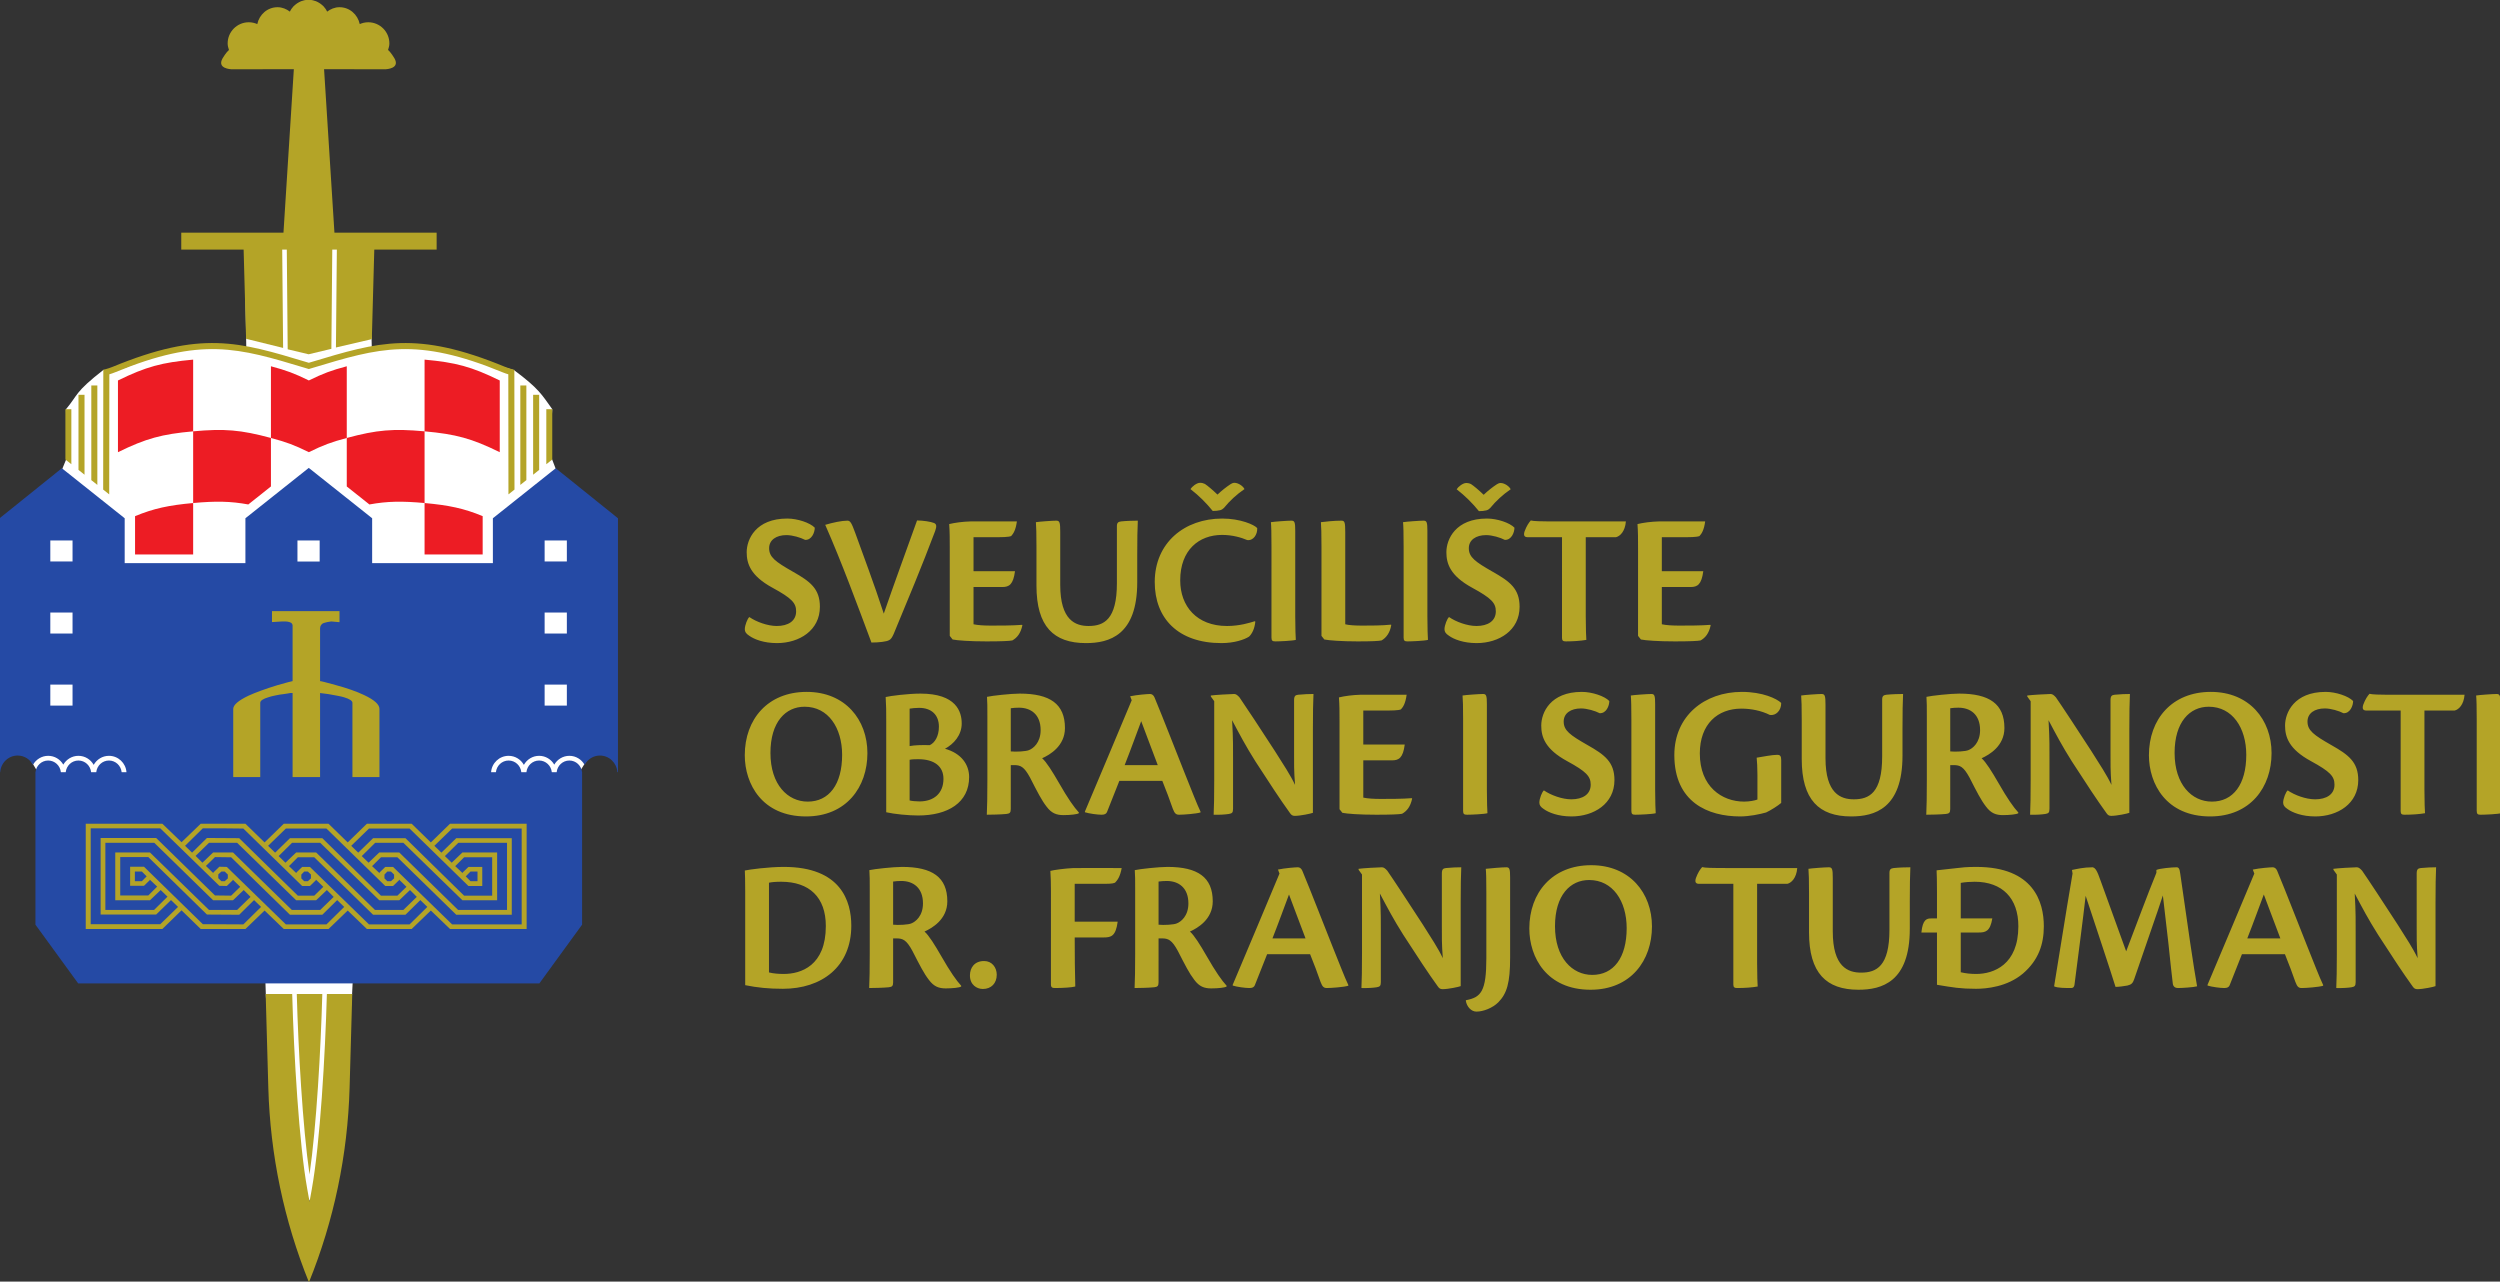
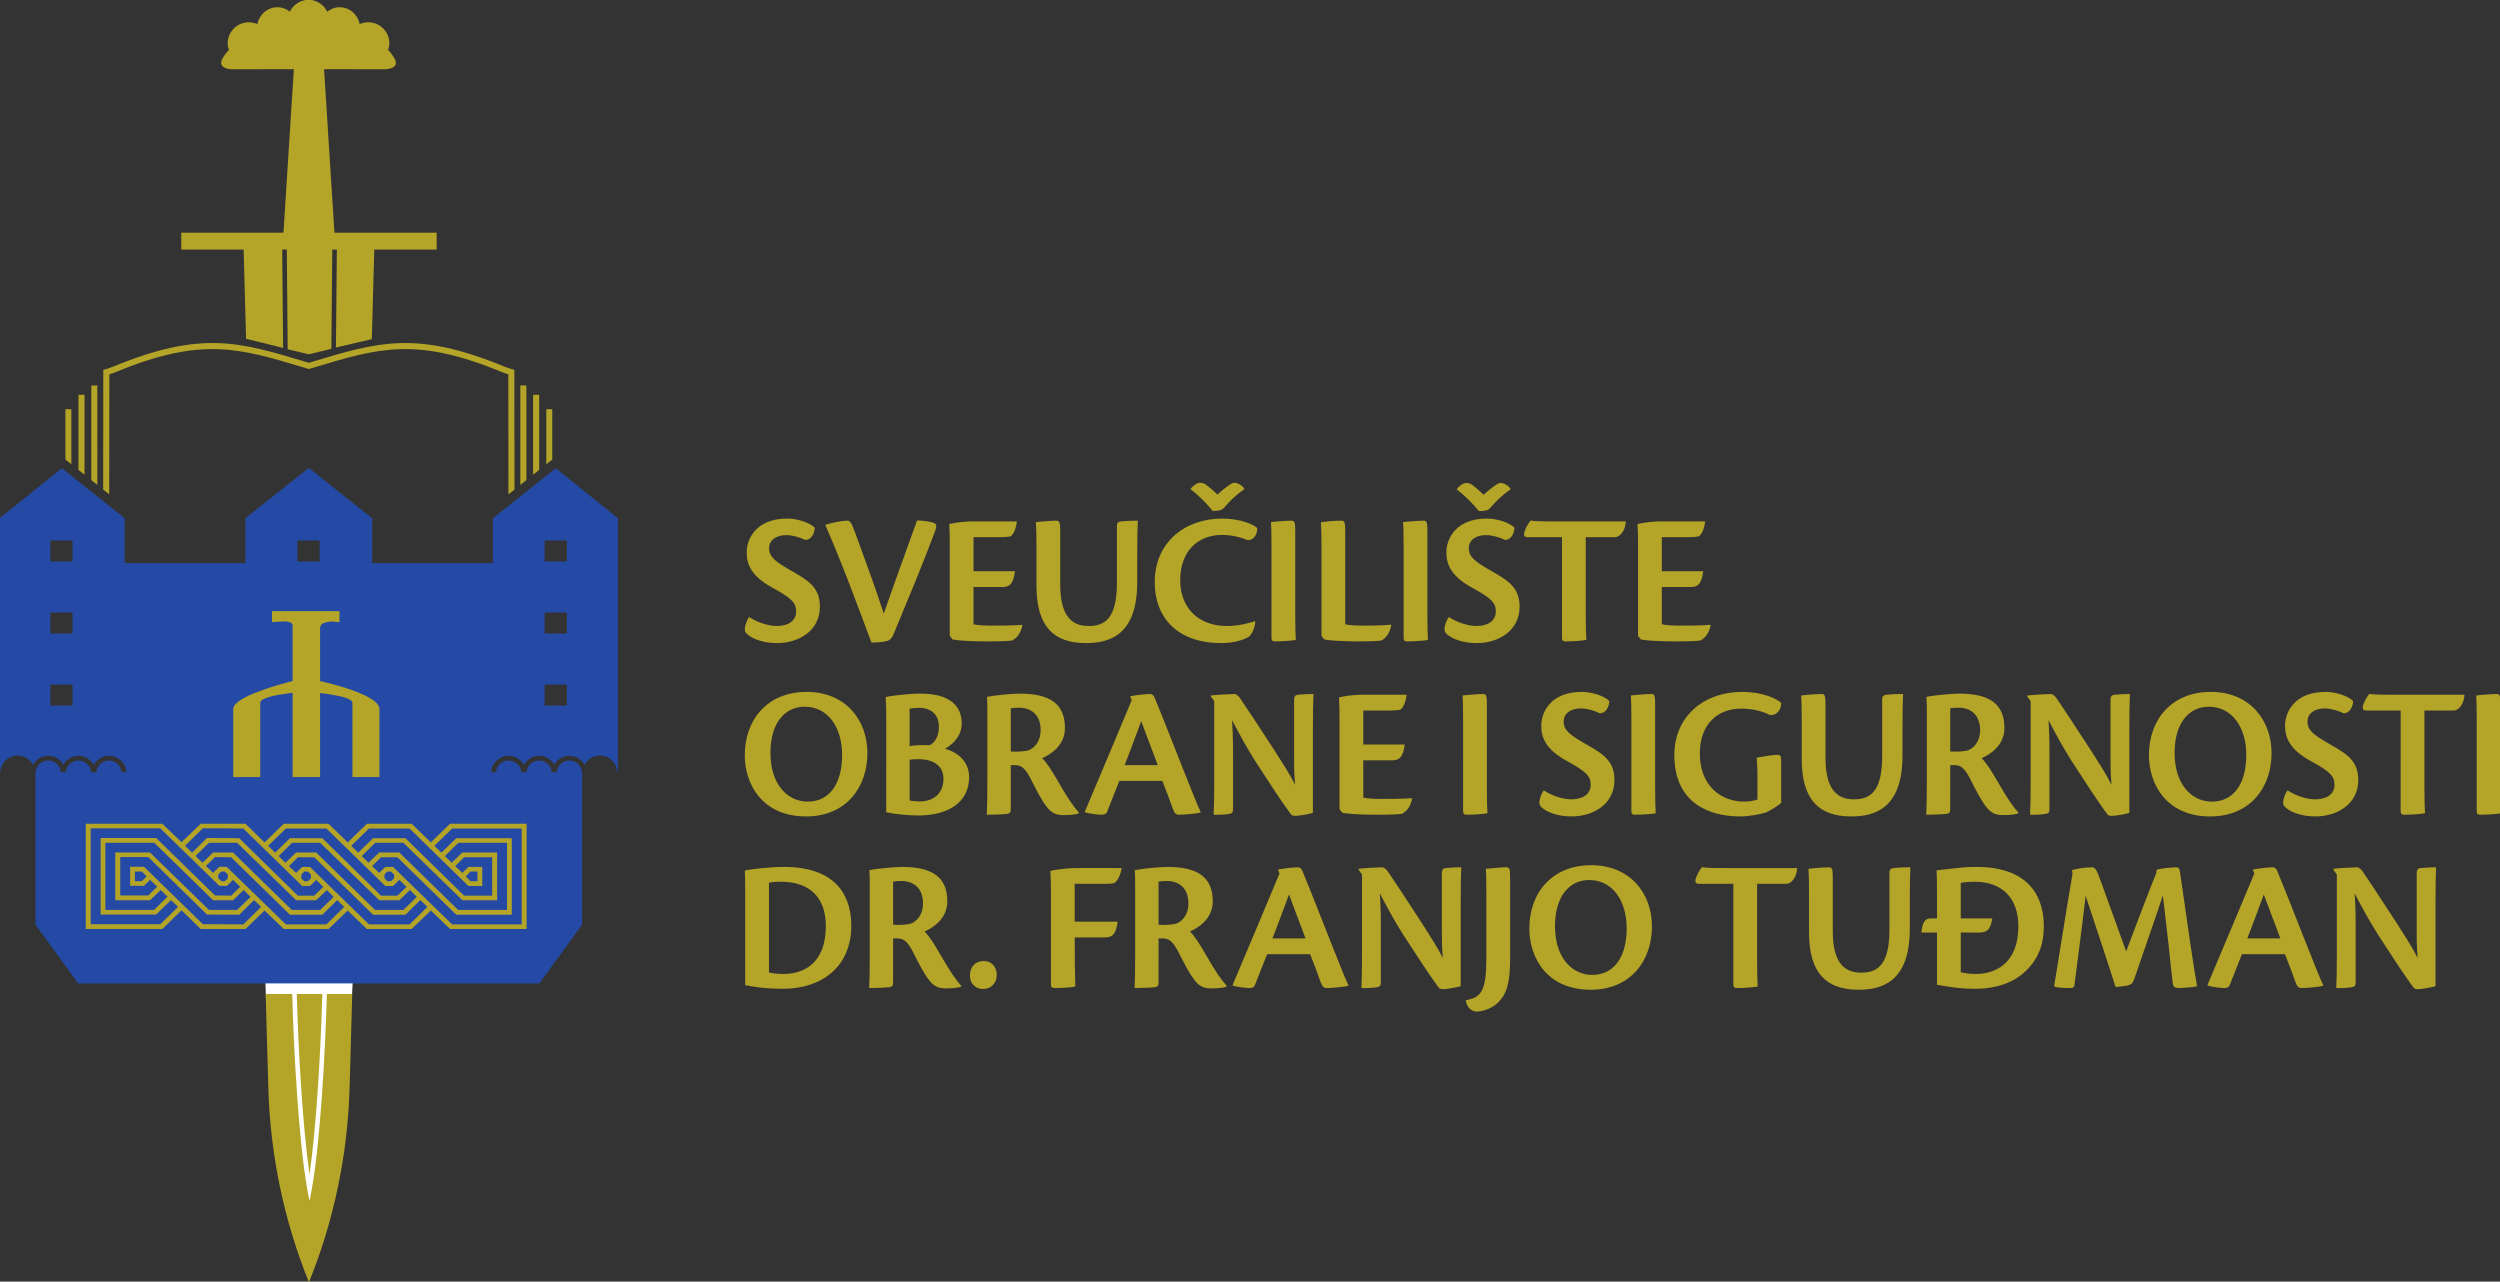
<svg xmlns="http://www.w3.org/2000/svg" width="64.009mm" height="32.814mm" viewBox="0 0 64.009 32.814" version="1.1" id="svg1">
  <rect x="0" y="0" width="64.009" height="32.814" fill="#333333" stroke="none" />
  <defs id="defs1">
    <clipPath clipPathUnits="userSpaceOnUse" id="clipPath16">
      <path d="M 0,595.276 H 841.89 V 0 H 0 Z" transform="translate(-168.913,-139.702)" id="path16" />
    </clipPath>
    <clipPath clipPathUnits="userSpaceOnUse" id="clipPath20">
      <path d="M 0,595.276 H 841.89 V 0 H 0 Z" transform="translate(-173.368,-160.985)" id="path20" />
    </clipPath>
    <clipPath clipPathUnits="userSpaceOnUse" id="clipPath24">
      <path d="M 0,595.276 H 841.89 V 0 H 0 Z" transform="translate(-171.961,-173.567)" id="path24" />
    </clipPath>
    <clipPath clipPathUnits="userSpaceOnUse" id="clipPath46">
      <path d="M 0,595.276 H 841.89 V 0 H 0 Z" transform="translate(-141.993,-193.087)" id="path46" />
    </clipPath>
    <clipPath clipPathUnits="userSpaceOnUse" id="clipPath48">
      <path d="M 0,595.276 H 841.89 V 0 H 0 Z" transform="translate(-154.911,-177.854)" id="path48" />
    </clipPath>
    <clipPath clipPathUnits="userSpaceOnUse" id="clipPath50">
      <path d="M 0,595.276 H 841.89 V 0 H 0 Z" transform="translate(-149.861,-173.744)" id="path50" />
    </clipPath>
    <clipPath clipPathUnits="userSpaceOnUse" id="clipPath52">
      <path d="M 0,595.276 H 841.89 V 0 H 0 Z" transform="translate(-159.679,-155.163)" id="path52" />
    </clipPath>
    <clipPath clipPathUnits="userSpaceOnUse" id="clipPath54">
      <path d="M 0,595.276 H 841.89 V 0 H 0 Z" transform="translate(-138.058,-154.804)" id="path54" />
    </clipPath>
    <clipPath clipPathUnits="userSpaceOnUse" id="clipPath56">
      <path d="M 0,595.276 H 841.89 V 0 H 0 Z" transform="translate(-153.051,-143.777)" id="path56" />
    </clipPath>
  </defs>
  <path style="display:inline;fill:#ffffff;fill-opacity:1;stroke-width:0.265" d="m 79.834,157.572 -0.028,-0.837 2.269,0.028 -0.042,0.849 -0.403,3.487 -0.457,2.057 -0.566,-1.003 z" id="path3" transform="translate(-73.025,-132.027)" />
  <g id="layer1" transform="translate(-73.025,-132.027)" style="display:inline">
-     <path style="display:inline;fill:#ffffff;fill-opacity:1;stroke-width:0.265" d="m 79.289,138.252 0.042,2.703 -1.196,-0.056 -1.245,0.249 c -0.4,0.111 -0.607,0.415 -1.215,0.348 -0.752,0.586 -0.644,0.632 -0.962,1.01 l 0.014,1.263 -0.118,0.288 -0.577,1.625 0.052,5.15 -0.338,0.553 0.363,0.605 3.435,0.27 10.366,-0.249 -0.098,-0.139 0.22,-0.351 0.127,-5.485 -0.838,-1.83 -0.22,-0.573 0.064,-1.13 c -0.27,-0.373 -0.334,-0.519 -0.975,-0.997 l -1.791,-0.529 -0.839,-0.118 -0.655,0.039 -0.36,0.082 -0.007,-0.318 -0.275,-2.49 z" id="path2" />
    <path id="path15" d="m 0,0 c 0.883,-0.179 1.71,-0.262 2.731,-0.262 2.827,0 4.964,1.6 4.964,4.579 C 7.695,6.082 6.951,8.578 2.8,8.578 1.669,8.578 0.276,8.385 -0.028,8.316 -0.014,7.958 0,7.695 0,6.744 Z m 1.724,7.433 c 0.207,0.042 0.455,0.069 0.883,0.069 2.054,0 3.24,-1.13 3.24,-3.213 0,-2.882 -1.806,-3.475 -3.047,-3.475 -0.373,0 -0.745,0.027 -1.076,0.11 z m 9.005,-4.04 h 0.248 c 0.456,0 0.718,-0.111 1.145,-0.897 0.552,-1.075 0.828,-1.627 1.2,-2.11 0.359,-0.483 0.717,-0.62 1.227,-0.62 0.497,0 1.007,0.055 1.117,0.137 v 0.056 C 15.322,0.331 14.88,0.952 14.218,2.11 13.75,2.924 13.322,3.613 13.005,3.889 c 0.551,0.248 1.655,0.883 1.655,2.193 0,1.751 -1.09,2.496 -3.283,2.496 C 10.743,8.578 9.364,8.426 9.005,8.344 9.033,7.958 9.033,7.627 9.033,6.937 v -4.62 c 0,-1.159 -0.014,-1.972 -0.041,-2.524 0.275,0 1.034,0.014 1.42,0.055 0.234,0.028 0.317,0.083 0.317,0.359 z m 0,4.123 c 0.166,0.028 0.4,0.042 0.593,0.042 0.855,0 1.572,-0.483 1.572,-1.628 0,-0.924 -0.551,-1.338 -0.841,-1.448 C 11.86,4.386 11.102,4.344 10.729,4.386 Z m 6.592,-5.765 c -0.676,0 -1.021,-0.468 -1.021,-1.048 0,-0.675 0.497,-0.979 0.938,-0.979 0.607,0 1.007,0.414 1.007,1.035 0,0.524 -0.345,0.992 -0.91,0.992 z m 4.854,-1.696 c 0,-0.22 0.097,-0.262 0.304,-0.262 0.538,0 1.227,0.042 1.462,0.11 -0.028,1.035 -0.042,2.179 -0.042,3.559 h 2.11 c 0.538,0 0.869,0.096 1.007,1.144 h -3.117 v 2.745 h 1.848 c 0.607,0 0.897,0 1.076,0.082 0.179,0.18 0.372,0.442 0.483,1.062 -0.662,0 -3.007,0.014 -3.503,0 C 23.196,8.468 22.382,8.357 22.134,8.288 22.162,7.806 22.175,7.433 22.175,6.827 Z m 7.806,3.338 h 0.248 c 0.455,0 0.717,-0.111 1.145,-0.897 0.552,-1.075 0.827,-1.627 1.2,-2.11 0.358,-0.483 0.717,-0.62 1.227,-0.62 0.497,0 1.007,0.055 1.117,0.137 v 0.056 c -0.344,0.372 -0.786,0.993 -1.448,2.151 -0.469,0.814 -0.896,1.503 -1.213,1.779 0.551,0.248 1.655,0.883 1.655,2.193 0,1.751 -1.09,2.496 -3.283,2.496 -0.634,0 -2.013,-0.152 -2.372,-0.234 0.028,-0.386 0.028,-0.717 0.028,-1.407 v -4.62 c 0,-1.159 -0.014,-1.972 -0.042,-2.524 0.276,0 1.035,0.014 1.421,0.055 0.234,0.028 0.317,0.083 0.317,0.359 z m 0,4.123 c 0.166,0.028 0.4,0.042 0.593,0.042 0.855,0 1.572,-0.483 1.572,-1.628 0,-0.924 -0.551,-1.338 -0.841,-1.448 C 31.112,4.386 30.353,4.344 29.981,4.386 Z M 40.972,2.248 c 0.318,-0.786 0.511,-1.31 0.759,-2.014 0.138,-0.372 0.248,-0.441 0.469,-0.441 0.303,0 1.241,0.069 1.544,0.166 v 0.055 c -0.275,0.579 -0.606,1.448 -1.172,2.855 -0.483,1.199 -1.531,3.916 -2.165,5.433 -0.069,0.166 -0.193,0.249 -0.317,0.249 -0.166,0 -0.938,-0.056 -1.448,-0.166 l 0.11,-0.29 C 38.228,6.84 36.076,1.71 35.359,0.028 v -0.056 c 0.304,-0.096 0.911,-0.179 1.214,-0.179 0.221,0 0.331,0.069 0.386,0.193 0.179,0.442 0.579,1.462 0.897,2.262 z m -2.73,1.145 c 0.469,1.186 0.855,2.275 1.2,3.185 0.151,-0.441 0.565,-1.475 1.199,-3.185 z m 6.495,4.633 V 2.303 c 0,-1.158 -0.014,-1.958 -0.041,-2.51 0.414,-0.014 0.855,0.014 1.103,0.055 0.221,0.042 0.304,0.083 0.304,0.373 v 3.613 c 0,0.703 0.013,1.42 -0.069,2.813 0.565,-1.062 0.965,-1.834 1.696,-2.992 1.089,-1.683 1.793,-2.759 2.51,-3.752 0.096,-0.137 0.179,-0.193 0.345,-0.193 0.4,0 1.186,0.166 1.31,0.221 v 6.082 c 0,1.145 0.014,1.945 0.041,2.538 -0.317,0 -0.689,-0.014 -1.117,-0.056 -0.193,-0.027 -0.29,-0.082 -0.29,-0.4 V 4.248 c 0,-0.69 -0.013,-1.228 0.069,-2.29 -0.331,0.704 -0.841,1.476 -1.461,2.455 -0.993,1.531 -2.124,3.255 -2.566,3.889 -0.137,0.152 -0.248,0.249 -0.386,0.249 -0.248,0 -1.434,-0.069 -1.696,-0.111 V 8.371 Z m 9.019,-6.068 c 0,-2.413 -0.386,-2.841 -1.475,-3.047 l -0.014,-0.042 c 0.069,-0.427 0.386,-0.786 0.772,-0.786 0.497,0 1.173,0.262 1.586,0.676 0.621,0.634 0.855,1.406 0.855,3.227 V 7.82 c 0,0.606 -0.041,0.731 -0.275,0.731 -0.29,0 -1.131,-0.069 -1.49,-0.111 0.028,-0.248 0.041,-0.813 0.041,-1.737 z m 7.599,6.744 c -2.813,0 -4.482,-1.986 -4.482,-4.592 0,-2.083 1.255,-4.441 4.441,-4.441 2.923,0 4.454,2.124 4.454,4.592 0,2.428 -1.613,4.441 -4.399,4.441 z M 61.217,7.627 c 1.71,0 2.717,-1.531 2.717,-3.49 0,-2.151 -0.952,-3.392 -2.496,-3.392 -1.448,0 -2.703,1.227 -2.703,3.53 0,2.262 1.117,3.352 2.468,3.352 z M 71.671,0.041 c 0,-0.206 0.096,-0.248 0.289,-0.248 0.552,0 1.09,0.042 1.476,0.11 -0.014,0.276 -0.041,0.731 -0.041,1.683 v 5.765 h 2.192 c 0.29,0.069 0.662,0.413 0.718,1.144 h -4.91 c -1.393,0 -1.765,0.014 -1.986,0.069 -0.138,-0.151 -0.303,-0.386 -0.455,-0.8 -0.097,-0.317 0.014,-0.413 0.234,-0.413 h 2.483 z m 7.212,7.71 c 0,0.675 -0.041,0.8 -0.289,0.8 -0.276,0 -1.228,-0.069 -1.476,-0.111 C 77.146,8.151 77.16,7.585 77.16,6.661 V 3.834 c 0,-2.965 1.255,-4.165 3.585,-4.165 1.683,0 3.724,0.552 3.724,4.413 v 1.959 c 0,1.144 0.014,1.958 0.041,2.51 -0.276,0 -0.813,-0.014 -1.213,-0.056 C 83.104,8.468 82.993,8.413 82.993,8.151 V 4.013 c 0,-2.634 -0.938,-3.103 -2.055,-3.103 -0.951,0 -2.055,0.414 -2.055,2.979 z m 7.53,0.579 c 0.014,-0.372 0.028,-0.662 0.028,-1.6 V 4.841 H 86.027 C 85.71,4.841 85.406,4.786 85.31,3.82 h 1.131 V 0.028 c 1.158,-0.193 1.696,-0.29 2.827,-0.29 0.759,0 2.262,0.138 3.406,1.103 1.145,0.979 1.517,2.152 1.517,3.434 0,1.752 -0.731,4.303 -4.895,4.303 -0.718,0 -1.062,-0.041 -1.393,-0.083 z m 1.752,-0.91 c 0.289,0.055 0.717,0.082 1.006,0.082 2.014,0 3.172,-1.199 3.172,-3.227 0,-2.786 -1.779,-3.461 -3.061,-3.461 -0.4,0 -0.773,0.041 -1.117,0.124 V 3.82 h 1.296 c 0.469,0 0.841,0.055 0.993,1.021 h -2.289 z m 14.191,0.731 c -0.579,-1.407 -1.503,-3.89 -2.193,-5.696 l -1.862,5.144 c -0.248,0.703 -0.358,0.896 -0.565,0.952 -0.662,0 -1.159,-0.125 -1.504,-0.194 l 0.042,-0.262 c -0.538,-3.144 -1.09,-6.716 -1.338,-8.178 0.221,-0.124 0.855,-0.124 1.228,-0.124 0.151,0 0.22,0.069 0.248,0.221 0.207,1.613 0.62,4.772 0.813,6.468 0.621,-1.876 1.835,-5.53 2.166,-6.606 0.276,0 0.606,0.055 0.855,0.096 0.303,0.069 0.4,0.18 0.496,0.456 0.883,2.592 1.697,4.882 2.083,6.081 l 0.4,-3.461 c 0.151,-1.462 0.234,-2.207 0.317,-2.91 0.027,-0.276 0.207,-0.345 0.386,-0.345 0.276,0 1.145,0.055 1.379,0.124 -0.124,0.662 -0.276,1.683 -0.496,3.131 l -0.731,5.075 c -0.042,0.345 -0.124,0.428 -0.262,0.428 -0.331,0 -1.255,-0.083 -1.462,-0.194 z m 9.322,-5.903 c 0.317,-0.786 0.511,-1.31 0.759,-2.014 0.138,-0.372 0.248,-0.441 0.469,-0.441 0.303,0 1.241,0.069 1.544,0.166 v 0.055 c -0.276,0.579 -0.607,1.448 -1.172,2.855 -0.483,1.199 -1.531,3.916 -2.165,5.433 -0.069,0.166 -0.193,0.249 -0.317,0.249 -0.166,0 -0.938,-0.056 -1.448,-0.166 l 0.11,-0.29 C 108.934,6.84 106.782,1.71 106.065,0.028 v -0.056 c 0.304,-0.096 0.91,-0.179 1.214,-0.179 0.221,0 0.331,0.069 0.386,0.193 0.179,0.442 0.579,1.462 0.896,2.262 z m -2.73,1.145 c 0.469,1.186 0.855,2.275 1.199,3.185 0.152,-0.441 0.566,-1.475 1.2,-3.185 z m 6.495,4.633 V 2.303 c 0,-1.158 -0.014,-1.958 -0.041,-2.51 0.413,-0.014 0.855,0.014 1.103,0.055 0.221,0.042 0.303,0.083 0.303,0.373 v 3.613 c 0,0.703 0.014,1.42 -0.068,2.813 0.565,-1.062 0.965,-1.834 1.696,-2.992 1.089,-1.683 1.793,-2.759 2.51,-3.752 0.096,-0.137 0.179,-0.193 0.345,-0.193 0.4,0 1.186,0.166 1.31,0.221 v 6.082 c 0,1.145 0.014,1.945 0.041,2.538 -0.317,0 -0.689,-0.014 -1.117,-0.056 -0.193,-0.027 -0.29,-0.082 -0.29,-0.4 V 4.248 c 0,-0.69 -0.013,-1.228 0.069,-2.29 -0.331,0.704 -0.841,1.476 -1.461,2.455 -0.993,1.531 -2.124,3.255 -2.566,3.889 -0.138,0.152 -0.248,0.249 -0.386,0.249 -0.248,0 -1.434,-0.069 -1.696,-0.111 V 8.371 Z" style="display:inline;fill:#b4a427;fill-opacity:1;fill-rule:nonzero;stroke:none" transform="matrix(0.353,0,0,-0.353,92.105,157.251)" clip-path="url(#clipPath16)" />
    <path id="path19" d="m 0,0 c -2.813,0 -4.482,-1.986 -4.482,-4.592 0,-2.083 1.255,-4.441 4.441,-4.441 2.923,0 4.454,2.124 4.454,4.592 C 4.413,-2.014 2.8,0 0.014,0 Z m -0.138,-1.076 c 1.71,0 2.717,-1.531 2.717,-3.489 0,-2.151 -0.952,-3.393 -2.496,-3.393 -1.448,0 -2.703,1.228 -2.703,3.531 0,2.262 1.117,3.351 2.468,3.351 z M 5.778,-8.73 c 0.607,-0.138 1.614,-0.234 2.317,-0.234 2.165,0 3.696,0.938 3.696,2.786 0,0.91 -0.565,1.723 -1.751,2.054 0.634,0.345 1.213,0.98 1.213,1.835 0,0.855 -0.399,2.165 -2.992,2.165 -0.883,0 -2.193,-0.166 -2.524,-0.248 0.041,-0.621 0.041,-1.021 0.041,-1.752 z m 1.697,7.516 c 0.138,0.028 0.469,0.056 0.689,0.056 0.883,0 1.435,-0.497 1.435,-1.366 0,-0.703 -0.304,-1.172 -0.662,-1.338 -0.649,0.014 -1.076,0 -1.462,-0.068 z m 0,-3.709 c 0.207,0.041 0.427,0.041 0.634,0.041 1.145,0 1.82,-0.51 1.82,-1.421 0,-1.075 -0.717,-1.641 -1.737,-1.641 -0.235,0 -0.552,0.028 -0.717,0.069 z m 7.337,-0.387 h 0.248 c 0.455,0 0.717,-0.11 1.144,-0.896 0.552,-1.076 0.828,-1.627 1.2,-2.11 0.359,-0.483 0.717,-0.621 1.228,-0.621 0.496,0 1.007,0.055 1.117,0.138 v 0.055 c -0.345,0.373 -0.786,0.993 -1.448,2.152 -0.469,0.813 -0.897,1.503 -1.214,1.779 0.552,0.248 1.655,0.883 1.655,2.193 0,1.751 -1.089,2.496 -3.282,2.496 -0.635,0 -2.014,-0.152 -2.372,-0.235 0.027,-0.386 0.027,-0.717 0.027,-1.406 v -4.62 c 0,-1.159 -0.014,-1.972 -0.041,-2.524 0.276,0 1.034,0.014 1.42,0.055 0.235,0.028 0.318,0.083 0.318,0.359 z m 0,4.124 c 0.165,0.028 0.4,0.041 0.593,0.041 0.855,0 1.572,-0.482 1.572,-1.627 0,-0.924 -0.552,-1.338 -0.841,-1.448 -0.194,-0.097 -0.952,-0.138 -1.324,-0.097 z m 10.991,-5.268 c 0.317,-0.786 0.51,-1.31 0.758,-2.014 0.138,-0.372 0.249,-0.441 0.469,-0.441 0.304,0 1.241,0.069 1.545,0.165 v 0.056 c -0.276,0.579 -0.607,1.448 -1.172,2.854 -0.483,1.2 -1.531,3.917 -2.166,5.434 -0.069,0.166 -0.193,0.248 -0.317,0.248 -0.165,0 -0.938,-0.055 -1.448,-0.165 l 0.111,-0.29 C 23.058,-1.862 20.907,-6.992 20.19,-8.675 V -8.73 c 0.303,-0.096 0.91,-0.179 1.214,-0.179 0.22,0 0.33,0.069 0.386,0.193 0.179,0.441 0.579,1.462 0.896,2.262 z m -2.731,1.144 c 0.469,1.186 0.855,2.276 1.2,3.186 0.152,-0.441 0.565,-1.476 1.2,-3.186 z m 6.496,4.634 v -5.723 c 0,-1.159 -0.014,-1.958 -0.042,-2.51 0.414,-0.014 0.855,0.014 1.104,0.055 0.22,0.041 0.303,0.083 0.303,0.372 v 3.614 c 0,0.703 0.014,1.42 -0.069,2.813 0.566,-1.062 0.966,-1.834 1.696,-2.993 1.09,-1.682 1.793,-2.758 2.51,-3.751 0.097,-0.138 0.18,-0.193 0.345,-0.193 0.4,0 1.186,0.166 1.31,0.221 v 6.082 c 0,1.144 0.014,1.944 0.042,2.537 -0.317,0 -0.69,-0.013 -1.117,-0.055 -0.193,-0.027 -0.29,-0.083 -0.29,-0.4 v -3.848 c 0,-0.689 -0.014,-1.227 0.069,-2.289 -0.331,0.703 -0.841,1.476 -1.462,2.455 -0.993,1.531 -2.124,3.255 -2.565,3.889 -0.138,0.152 -0.248,0.248 -0.386,0.248 -0.248,0 -1.434,-0.069 -1.696,-0.11 v -0.069 z m 9.088,-7.833 0.207,-0.262 c 0.331,-0.069 1.241,-0.138 2.455,-0.138 1.061,0 1.682,0.027 1.875,0.069 0.345,0.193 0.607,0.51 0.731,1.103 l -0.028,0.028 c -0.662,-0.055 -1.668,-0.055 -2.234,-0.055 -0.524,0 -0.965,0.027 -1.282,0.096 v 2.703 h 2.096 c 0.483,0 0.786,0.179 0.91,1.145 H 40.38 v 2.468 h 1.434 c 0.621,0 1.09,0 1.296,0.083 0.166,0.179 0.331,0.442 0.414,1.062 h -3.351 c -0.566,-0.014 -1.172,-0.096 -1.559,-0.193 0.042,-0.579 0.042,-1.076 0.042,-1.738 z m 8.964,-0.124 c 0,-0.235 0.083,-0.276 0.29,-0.276 0.317,0 1.241,0.041 1.475,0.11 -0.014,0.276 -0.041,0.731 -0.041,1.697 v 6.206 c 0,0.62 -0.042,0.744 -0.276,0.744 -0.29,0 -1.241,-0.069 -1.489,-0.11 0.027,-0.262 0.041,-0.828 0.041,-1.752 z M 56.225,0 c -2.275,0 -2.937,-1.503 -2.937,-2.441 0,-0.828 0.276,-1.71 1.875,-2.579 1.393,-0.759 1.711,-1.103 1.711,-1.71 0,-0.703 -0.58,-1.062 -1.407,-1.062 -0.662,0 -1.49,0.303 -1.986,0.648 -0.124,-0.083 -0.331,-0.593 -0.331,-0.882 0,-0.18 0.083,-0.318 0.317,-0.469 0.359,-0.262 1.062,-0.538 2.014,-0.538 1.627,0 3.116,0.924 3.116,2.634 0,1.31 -0.703,1.834 -1.944,2.537 -1.283,0.731 -1.738,1.062 -1.738,1.711 0,0.606 0.524,0.951 1.255,0.951 0.442,0 1.035,-0.179 1.352,-0.345 0.482,-0.027 0.703,0.538 0.703,0.883 C 57.88,-0.303 56.97,0 56.239,0 Z m 3.6,-8.633 c 0,-0.235 0.083,-0.276 0.289,-0.276 0.318,0 1.242,0.041 1.476,0.11 -0.014,0.276 -0.041,0.731 -0.041,1.697 v 6.206 c 0,0.62 -0.042,0.744 -0.276,0.744 -0.29,0 -1.241,-0.069 -1.49,-0.11 0.028,-0.262 0.042,-0.828 0.042,-1.752 z m 9.143,0.827 c -0.165,-0.069 -0.579,-0.152 -0.965,-0.152 -1.614,0 -3.214,1.09 -3.214,3.49 0,2.151 1.31,3.254 3.007,3.254 0.731,0 1.448,-0.151 2.068,-0.455 0.442,-0.082 0.842,0.331 0.828,0.869 -0.331,0.317 -1.352,0.8 -2.855,0.8 -2.703,0 -4.896,-1.738 -4.896,-4.579 0,-3.434 2.455,-4.454 4.772,-4.454 0.662,0 1.407,0.151 1.889,0.289 0.373,0.18 0.828,0.469 1.09,0.69 v 3.117 c 0,0.289 -0.083,0.372 -0.29,0.372 -0.386,0 -1.048,-0.138 -1.489,-0.207 0.027,-0.331 0.055,-0.648 0.055,-1.227 z m 4.937,6.854 c 0,0.676 -0.041,0.8 -0.29,0.8 -0.275,0 -1.227,-0.069 -1.475,-0.11 0.027,-0.29 0.041,-0.855 0.041,-1.779 v -2.827 c 0,-2.965 1.255,-4.165 3.586,-4.165 1.682,0 3.723,0.551 3.723,4.413 v 1.958 c 0,1.145 0.014,1.959 0.042,2.51 -0.276,0 -0.814,-0.013 -1.214,-0.055 -0.193,-0.027 -0.303,-0.083 -0.303,-0.345 v -4.137 c 0,-2.634 -0.938,-3.103 -2.055,-3.103 -0.952,0 -2.055,0.414 -2.055,2.979 z M 82.952,-5.31 H 83.2 c 0.455,0 0.717,-0.11 1.145,-0.896 0.551,-1.076 0.827,-1.627 1.199,-2.11 0.359,-0.483 0.718,-0.621 1.228,-0.621 0.496,0 1.007,0.055 1.117,0.138 v 0.055 c -0.345,0.373 -0.786,0.993 -1.448,2.152 -0.469,0.813 -0.897,1.503 -1.214,1.779 0.552,0.248 1.655,0.883 1.655,2.193 0,1.751 -1.089,2.496 -3.282,2.496 -0.634,0 -2.014,-0.152 -2.372,-0.235 0.027,-0.386 0.027,-0.717 0.027,-1.406 v -4.62 c 0,-1.159 -0.013,-1.972 -0.041,-2.524 0.276,0 1.034,0.014 1.421,0.055 0.234,0.028 0.317,0.083 0.317,0.359 z m 0,4.124 c 0.165,0.028 0.4,0.041 0.593,0.041 0.855,0 1.572,-0.482 1.572,-1.627 0,-0.924 -0.552,-1.338 -0.841,-1.448 -0.193,-0.097 -0.952,-0.138 -1.324,-0.097 z m 5.833,0.51 v -5.723 c 0,-1.159 -0.014,-1.958 -0.041,-2.51 0.414,-0.014 0.855,0.014 1.103,0.055 0.221,0.041 0.303,0.083 0.303,0.372 v 3.614 c 0,0.703 0.014,1.42 -0.068,2.813 0.565,-1.062 0.965,-1.834 1.696,-2.993 1.089,-1.682 1.793,-2.758 2.51,-3.751 0.096,-0.138 0.179,-0.193 0.345,-0.193 0.4,0 1.186,0.166 1.31,0.221 v 6.082 c 0,1.144 0.014,1.944 0.041,2.537 -0.317,0 -0.689,-0.013 -1.117,-0.055 -0.193,-0.027 -0.29,-0.083 -0.29,-0.4 v -3.848 c 0,-0.689 -0.013,-1.227 0.069,-2.289 -0.331,0.703 -0.841,1.476 -1.461,2.455 -0.993,1.531 -2.124,3.255 -2.566,3.889 -0.138,0.152 -0.248,0.248 -0.386,0.248 -0.248,0 -1.434,-0.069 -1.696,-0.11 V -0.331 Z M 101.845,0 c -2.813,0 -4.482,-1.986 -4.482,-4.592 0,-2.083 1.255,-4.441 4.441,-4.441 2.924,0 4.454,2.124 4.454,4.592 0,2.427 -1.613,4.441 -4.399,4.441 z m -0.138,-1.076 c 1.71,0 2.717,-1.531 2.717,-3.489 0,-2.151 -0.951,-3.393 -2.496,-3.393 -1.448,0 -2.703,1.228 -2.703,3.531 0,2.262 1.117,3.351 2.468,3.351 z M 110.175,0 c -2.276,0 -2.938,-1.503 -2.938,-2.441 0,-0.828 0.276,-1.71 1.876,-2.579 1.393,-0.759 1.71,-1.103 1.71,-1.71 0,-0.703 -0.579,-1.062 -1.407,-1.062 -0.662,0 -1.489,0.303 -1.986,0.648 -0.124,-0.083 -0.331,-0.593 -0.331,-0.882 0,-0.18 0.083,-0.318 0.317,-0.469 0.359,-0.262 1.062,-0.538 2.014,-0.538 1.627,0 3.117,0.924 3.117,2.634 0,1.31 -0.704,1.834 -1.945,2.537 -1.282,0.731 -1.737,1.062 -1.737,1.711 0,0.606 0.524,0.951 1.255,0.951 0.441,0 1.034,-0.179 1.351,-0.345 0.483,-0.027 0.703,0.538 0.703,0.883 C 111.83,-0.303 110.919,0 110.189,0 Z m 5.447,-8.661 c 0,-0.207 0.097,-0.248 0.29,-0.248 0.552,0 1.089,0.041 1.476,0.11 -0.014,0.276 -0.042,0.731 -0.042,1.683 v 5.764 h 2.193 c 0.29,0.069 0.662,0.414 0.717,1.145 h -4.91 c -1.392,0 -1.765,0.014 -1.985,0.069 -0.138,-0.152 -0.304,-0.386 -0.456,-0.8 -0.096,-0.317 0.014,-0.414 0.235,-0.414 h 2.482 z m 5.517,0.028 c 0,-0.235 0.083,-0.276 0.289,-0.276 0.318,0 1.242,0.041 1.476,0.11 -0.014,0.276 -0.041,0.731 -0.041,1.697 v 6.206 c 0,0.62 -0.042,0.744 -0.276,0.744 -0.29,0 -1.241,-0.069 -1.49,-0.11 0.028,-0.262 0.042,-0.828 0.042,-1.752 z" style="display:inline;fill:#b4a427;fill-opacity:1;fill-rule:nonzero;stroke:none" transform="matrix(0.353,0,0,-0.353,93.676,149.742)" clip-path="url(#clipPath20)" />
    <path id="path23" d="m 0,0 c -2.276,0 -2.938,-1.503 -2.938,-2.441 0,-0.828 0.276,-1.71 1.876,-2.579 1.393,-0.759 1.71,-1.103 1.71,-1.71 0,-0.703 -0.579,-1.062 -1.407,-1.062 -0.662,0 -1.489,0.303 -1.985,0.648 -0.125,-0.083 -0.331,-0.593 -0.331,-0.882 0,-0.18 0.082,-0.318 0.317,-0.469 0.358,-0.262 1.062,-0.538 2.013,-0.538 1.628,0 3.117,0.924 3.117,2.634 0,1.31 -0.703,1.834 -1.944,2.537 -1.283,0.731 -1.738,1.062 -1.738,1.711 0,0.606 0.524,0.951 1.255,0.951 0.441,0 1.034,-0.179 1.351,-0.345 C 1.779,-1.572 2,-1.007 2,-0.662 1.655,-0.303 0.745,0 0.014,0 Z m 2.758,-0.455 c 1.186,-2.689 2.331,-5.806 3.352,-8.537 0.565,0 1.103,0.069 1.268,0.166 0.138,0.055 0.235,0.207 0.345,0.455 1.007,2.427 2.041,4.896 3.007,7.461 0.124,0.345 0.11,0.524 -0.097,0.593 C 10.44,-0.234 9.875,-0.138 9.419,-0.138 8.62,-2.372 7.751,-4.73 7.006,-6.896 6.316,-4.758 5.448,-2.482 4.937,-1.048 4.675,-0.331 4.579,-0.152 4.372,-0.152 3.958,-0.152 3.31,-0.29 2.758,-0.455 m 9.033,-8.054 0.207,-0.262 c 0.331,-0.069 1.241,-0.138 2.455,-0.138 1.062,0 1.683,0.027 1.876,0.069 0.344,0.193 0.606,0.51 0.731,1.103 l -0.028,0.028 c -0.662,-0.055 -1.669,-0.055 -2.234,-0.055 -0.524,0 -0.966,0.027 -1.283,0.096 v 2.703 h 2.096 c 0.483,0 0.787,0.179 0.911,1.145 h -3.007 v 2.468 h 1.434 c 0.621,0 1.09,0 1.297,0.083 0.165,0.179 0.331,0.442 0.414,1.062 H 13.308 C 12.743,-0.221 12.136,-0.303 11.75,-0.4 c 0.041,-0.579 0.041,-1.076 0.041,-1.738 z m 8.013,7.557 c 0,0.676 -0.042,0.8 -0.29,0.8 -0.276,0 -1.227,-0.069 -1.475,-0.11 0.027,-0.29 0.041,-0.855 0.041,-1.779 v -2.827 c 0,-2.965 1.255,-4.165 3.586,-4.165 1.682,0 3.723,0.551 3.723,4.413 v 1.958 c 0,1.145 0.014,1.959 0.042,2.51 -0.276,0 -0.814,-0.013 -1.214,-0.055 -0.193,-0.027 -0.303,-0.083 -0.303,-0.345 v -4.137 c 0,-2.634 -0.938,-3.103 -2.055,-3.103 -0.952,0 -2.055,0.414 -2.055,2.979 z m 14.108,-6.495 c -0.359,-0.111 -1.09,-0.345 -2.014,-0.345 -2.192,0 -3.392,1.434 -3.392,3.31 0,2.206 1.365,3.296 3.034,3.296 0.758,0 1.406,-0.193 1.82,-0.372 0.441,-0.069 0.759,0.4 0.731,0.868 C 33.87,-0.441 32.864,0 31.554,0 c -2.731,0 -4.896,-1.751 -4.896,-4.606 0,-2.634 1.696,-4.427 4.84,-4.427 0.924,0 1.655,0.248 2,0.469 0.235,0.22 0.414,0.62 0.455,1.089 z m -1.49,10.04 C 32.312,2.593 32.215,2.524 32.16,2.496 31.843,2.289 31.498,2.014 31.209,1.738 30.823,2.11 30.505,2.372 30.299,2.51 30.188,2.565 30.078,2.593 29.94,2.593 c -0.248,0 -0.593,-0.29 -0.69,-0.455 0.635,-0.497 1.145,-1.007 1.614,-1.586 0.193,0 0.372,0.013 0.538,0.055 0.11,0.027 0.193,0.083 0.276,0.165 0.413,0.511 0.937,0.993 1.489,1.366 -0.083,0.193 -0.427,0.455 -0.731,0.455 z m 2.703,-11.226 c 0,-0.235 0.083,-0.276 0.29,-0.276 0.317,0 1.241,0.041 1.476,0.11 -0.014,0.276 -0.042,0.731 -0.042,1.697 v 6.206 c 0,0.62 -0.041,0.744 -0.276,0.744 -0.289,0 -1.241,-0.069 -1.489,-0.11 0.028,-0.262 0.041,-0.828 0.041,-1.752 z m 3.627,0.124 0.207,-0.262 c 0.345,-0.069 1.269,-0.138 2.413,-0.138 1.062,0 1.545,0.027 1.738,0.069 0.345,0.193 0.621,0.579 0.703,1.117 L 43.8,-7.695 c -0.676,-0.069 -1.517,-0.069 -2.083,-0.069 -0.51,0 -0.979,0.027 -1.241,0.096 v 6.703 c 0,0.689 -0.041,0.813 -0.276,0.813 -0.524,0 -1.186,-0.069 -1.489,-0.11 0.027,-0.29 0.041,-0.855 0.041,-1.779 z m 5.958,-0.124 c 0,-0.235 0.083,-0.276 0.289,-0.276 0.318,0 1.242,0.041 1.476,0.11 -0.014,0.276 -0.041,0.731 -0.041,1.697 v 6.206 c 0,0.62 -0.042,0.744 -0.276,0.744 -0.29,0 -1.241,-0.069 -1.49,-0.11 0.028,-0.262 0.042,-0.828 0.042,-1.752 z M 50.75,0 c -2.276,0 -2.938,-1.503 -2.938,-2.441 0,-0.828 0.276,-1.71 1.876,-2.579 1.393,-0.759 1.71,-1.103 1.71,-1.71 0,-0.703 -0.579,-1.062 -1.407,-1.062 -0.662,0 -1.489,0.303 -1.985,0.648 -0.125,-0.083 -0.331,-0.593 -0.331,-0.882 0,-0.18 0.082,-0.318 0.317,-0.469 0.358,-0.262 1.062,-0.538 2.013,-0.538 1.628,0 3.117,0.924 3.117,2.634 0,1.31 -0.703,1.834 -1.945,2.537 -1.282,0.731 -1.737,1.062 -1.737,1.711 0,0.606 0.524,0.951 1.255,0.951 0.441,0 1.034,-0.179 1.351,-0.345 0.483,-0.027 0.704,0.538 0.704,0.883 C 52.405,-0.303 51.495,0 50.764,0 Z m 0.979,2.579 C 51.619,2.579 51.522,2.51 51.467,2.482 51.15,2.276 50.805,2 50.516,1.724 c -0.387,0.372 -0.704,0.634 -0.911,0.772 -0.11,0.055 -0.22,0.083 -0.358,0.083 -0.249,0 -0.593,-0.29 -0.69,-0.455 0.635,-0.497 1.145,-1.007 1.614,-1.586 0.193,0 0.372,0.014 0.538,0.055 0.11,0.028 0.193,0.083 0.275,0.166 0.414,0.51 0.938,0.992 1.49,1.365 -0.083,0.193 -0.428,0.455 -0.731,0.455 z m 4.469,-11.24 c 0,-0.207 0.096,-0.248 0.289,-0.248 0.552,0 1.09,0.041 1.476,0.11 -0.014,0.276 -0.042,0.731 -0.042,1.683 v 5.764 h 2.193 c 0.29,0.069 0.662,0.414 0.717,1.145 h -4.909 c -1.393,0 -1.766,0.014 -1.986,0.069 -0.138,-0.152 -0.304,-0.386 -0.455,-0.8 -0.097,-0.317 0.013,-0.414 0.234,-0.414 h 2.483 z m 5.516,0.152 0.207,-0.262 c 0.331,-0.069 1.241,-0.138 2.455,-0.138 1.062,0 1.682,0.027 1.875,0.069 0.345,0.193 0.607,0.51 0.731,1.103 l -0.027,0.028 c -0.662,-0.055 -1.669,-0.055 -2.234,-0.055 -0.525,0 -0.966,0.027 -1.283,0.096 v 2.703 h 2.096 c 0.483,0 0.786,0.179 0.91,1.145 h -3.006 v 2.468 h 1.434 c 0.621,0 1.09,0 1.297,0.083 0.165,0.179 0.331,0.442 0.413,1.062 h -3.351 c -0.565,-0.014 -1.172,-0.096 -1.558,-0.193 0.041,-0.579 0.041,-1.076 0.041,-1.738 z" style="display:inline;fill:#b4a427;fill-opacity:1;fill-rule:nonzero;stroke:none" transform="matrix(0.353,0,0,-0.353,93.18,145.304)" clip-path="url(#clipPath24)" />
    <path id="path45" d="M 0,0 H 4.523 V 1.228 H -2.89 l -0.752,11.857 h 2.195 c 0.001,-0.002 0.001,-0.004 0.002,-0.006 H 0.81 c 0.063,0.009 1.085,0.044 0.649,0.802 -0.022,0.039 -0.263,0.438 -0.46,0.599 0.05,0.152 0.096,0.306 0.096,0.475 0,0.848 -0.687,1.535 -1.535,1.535 -0.219,0 -0.426,-0.05 -0.614,-0.132 -0.148,0.693 -0.735,1.224 -1.472,1.224 -0.341,0 -0.64,-0.132 -0.895,-0.321 -0.064,0.145 -0.155,0.271 -0.26,0.386 -0.038,0.041 -0.08,0.074 -0.123,0.11 -0.086,0.075 -0.18,0.138 -0.282,0.191 -0.047,0.024 -0.091,0.048 -0.14,0.067 -0.156,0.059 -0.32,0.1 -0.496,0.1 h -10e-4 c -0.016,0 -0.031,-0.005 -0.047,-0.005 -0.016,0 -0.03,0.005 -0.046,0.005 h -0.001 -10e-4 c -0.176,0 -0.34,-0.041 -0.495,-0.1 -0.05,-0.019 -0.094,-0.043 -0.14,-0.067 -0.103,-0.053 -0.196,-0.116 -0.283,-0.191 -0.042,-0.036 -0.085,-0.069 -0.123,-0.11 -0.105,-0.115 -0.196,-0.241 -0.26,-0.386 -0.254,0.189 -0.553,0.321 -0.894,0.321 -0.738,0 -1.325,-0.531 -1.473,-1.224 -0.188,0.082 -0.395,0.132 -0.614,0.132 -0.847,0 -1.535,-0.687 -1.535,-1.535 0,-0.169 0.046,-0.323 0.096,-0.475 -0.197,-0.161 -0.437,-0.56 -0.46,-0.599 -0.436,-0.758 0.586,-0.793 0.649,-0.802 h 2.256 c 0,0.002 10e-4,0.004 10e-4,0.006 h 2.258 L -6.587,1.228 H -14 V 0 h 4.523 L -9.299,-6.469 -6.613,-7.131 -6.678,0 h 0.332 l 0.065,-7.23 1.518,-0.362 1.65,0.395 L -3.047,0 h 0.332 l -0.066,-7.1 2.603,0.606 z m -4.697,-67.08 c 0.503,3.49 0.817,9.066 0.927,13.089 h -1.852 c 0.11,-4.023 0.423,-9.599 0.925,-13.089 m -3.181,13.089 0.192,-6.806 c 0.136,-4.853 1.136,-9.637 2.947,-14.103 1.812,4.466 2.812,9.25 2.948,14.103 l 0.192,6.806 h -1.84 c -0.122,-4.454 -0.493,-10.818 -1.095,-14.164 l -0.163,-0.907 -0.162,0.907 c -0.602,3.346 -0.973,9.71 -1.095,14.164 z" style="display:inline;fill:#b4a427;fill-opacity:1;fill-rule:nonzero;stroke:none" transform="matrix(0.353,0,0,-0.353,82.608,138.418)" clip-path="url(#clipPath46)" />
    <path id="path47" d="m 0,0 v 3.65 h -0.432 v -3.993 z m -0.95,-0.756 v 5.45 H -1.388 V -1.104 Z M -1.879,-1.495 V 5.37 H -2.317 V -1.844 Z M -2.74,-2.181 -2.75,6.504 -2.907,6.549 c -0.163,0.048 -0.341,0.099 -0.51,0.169 -6.428,2.653 -9.147,1.833 -14.086,0.343 l -0.154,-0.046 -0.153,0.046 c -4.939,1.49 -7.658,2.31 -14.087,-0.343 -0.169,-0.07 -0.346,-0.121 -0.509,-0.169 l -0.157,-0.045 -0.01,-8.685 0.438,-0.348 0.01,8.709 c 0.127,0.038 0.261,0.082 0.397,0.138 6.282,2.593 8.948,1.789 13.79,0.329 l 0.281,-0.085 0.282,0.085 c 4.841,1.46 7.508,2.264 13.79,-0.329 0.136,-0.056 0.27,-0.1 0.397,-0.138 l 0.01,-8.709 z m -30.256,0.338 V 5.37 h -0.438 v -6.865 z m -0.93,0.739 v 5.798 h -0.438 v -5.449 z m -0.955,0.761 V 3.65 h -0.432 V 0.001 Z" style="display:inline;fill:#b4a427;fill-opacity:1;fill-rule:nonzero;stroke:none" transform="matrix(0.353,0,0,-0.353,87.165,143.792)" clip-path="url(#clipPath48)" />
-     <path id="path49" d="M 0,0 C -1.36,0.564 -2.448,0.79 -4.214,0.951 V -2.778 H 0 Z m -4.214,0.951 v 5.2 C -6.482,6.358 -7.659,6.262 -9.857,5.67 V 2.152 l 1.642,-1.305 c 1.292,0.238 2.367,0.252 4.001,0.104 m -8.389,3.691 c 1.054,0.517 1.612,0.723 2.746,1.028 v 5.201 c -1.136,-0.306 -1.694,-0.512 -2.75,-1.03 -1.056,0.518 -1.614,0.724 -2.75,1.03 V 5.67 c 1.135,-0.305 1.693,-0.511 2.746,-1.028 V 4.638 c 0.002,0.001 0.003,0.001 0.004,0.002 0.002,-10e-4 0.003,-10e-4 0.004,-0.002 z M -15.357,2.153 V 5.67 c -2.197,0.592 -3.374,0.688 -5.642,0.481 v -5.2 c 1.633,0.148 2.709,0.134 4,-0.104 z m -5.642,-4.931 v 3.729 c -1.765,-0.161 -2.856,-0.39 -4.214,-0.953 v -2.776 z m -5.454,7.416 c 2.046,1.004 3.186,1.307 5.454,1.513 v 5.201 c -2.268,-0.207 -3.408,-0.509 -5.454,-1.513 z M -4.214,6.151 C -1.946,5.945 -0.806,5.642 1.239,4.638 v 5.201 c -2.045,1.004 -3.185,1.306 -5.453,1.513 z" style="display:inline;fill:#ed1c24;fill-opacity:1;fill-rule:nonzero;stroke:none" transform="matrix(0.353,0,0,-0.353,85.383,145.242)" clip-path="url(#clipPath50)" />
    <path id="path51" d="m 0,0 v 18.416 l -4.514,3.628 -4.558,-3.628 V 15.16 h -8.757 v 3.256 l -4.596,3.653 -4.596,-3.653 V 15.16 h -8.757 v 3.256 l -4.558,3.628 -4.514,-3.628 V 0 h 0.043 c 0.042,0.667 0.588,1.205 1.266,1.205 0.483,0 0.895,-0.276 1.109,-0.674 0.219,0.388 0.629,0.654 1.106,0.654 0.471,0 0.876,-0.259 1.096,-0.639 0.221,0.38 0.626,0.639 1.097,0.639 0.478,0 0.889,-0.267 1.107,-0.656 0.218,0.389 0.629,0.656 1.107,0.656 0.674,0 1.223,-0.526 1.271,-1.188 h -0.35 c -0.049,0.472 -0.436,0.847 -0.921,0.847 -0.486,0 -0.872,-0.375 -0.921,-0.847 h -0.022 -0.328 -0.022 c -0.049,0.472 -0.436,0.847 -0.921,0.847 -0.486,0 -0.872,-0.375 -0.921,-0.847 h -10e-4 -0.349 -10e-4 c -0.049,0.472 -0.436,0.847 -0.921,0.847 -0.485,0 -0.872,-0.375 -0.921,-0.847 h -0.003 v -11.059 l 3.1,-4.26 h 9.397 14.979 9.074 l 3.1,4.26 v 11.059 h -0.003 c -0.049,0.472 -0.436,0.847 -0.921,0.847 -0.485,0 -0.872,-0.375 -0.921,-0.847 h -10e-4 -0.349 -0.001 c -0.049,0.472 -0.436,0.847 -0.921,0.847 -0.485,0 -0.872,-0.375 -0.921,-0.847 H -6.66 -6.988 -7.01 c -0.049,0.472 -0.435,0.847 -0.921,0.847 -0.485,0 -0.872,-0.375 -0.921,-0.847 h -0.35 c 0.048,0.662 0.597,1.188 1.271,1.188 0.478,0 0.889,-0.267 1.107,-0.656 0.218,0.389 0.629,0.656 1.107,0.656 0.471,0 0.876,-0.259 1.097,-0.639 0.22,0.38 0.625,0.639 1.096,0.639 0.477,0 0.887,-0.266 1.106,-0.654 0.214,0.398 0.626,0.674 1.109,0.674 0.678,0 1.224,-0.538 1.266,-1.205 z m -39.56,15.282 h -1.612 v 1.524 h 1.612 z m 0,-5.227 h -1.612 v 1.524 h 1.612 z m 0,-5.227 h -1.612 v 1.524 h 1.612 z m 17.924,10.45 h -1.611 v 1.528 h 1.611 z m 17.929,0.004 h -1.612 v 1.524 h 1.612 z m 0,-5.227 h -1.612 v 1.524 h 1.612 z m 0,-5.227 h -1.612 v 1.524 h 1.612 z" style="display:inline;fill:#254aa5;fill-opacity:1;fill-rule:nonzero;stroke:none" transform="matrix(0.353,0,0,-0.353,88.847,151.797)" clip-path="url(#clipPath52)" />
    <path id="path53" d="M 0,0 V 6.096 L 0.606,6.018 C 0.879,5.969 1.107,5.928 1.292,5.893 1.477,5.858 1.626,5.823 1.74,5.788 2.145,5.666 2.347,5.532 2.347,5.388 V 0 h 1.96 V 4.943 C 4.307,5.266 3.934,5.602 3.188,5.952 2.646,6.21 1.955,6.452 1.113,6.68 0.441,6.867 0.07,6.961 0,6.961 v 3.612 0.21 l 0.019,0.138 c 0.026,0.074 0.069,0.136 0.127,0.187 0.059,0.05 0.183,0.095 0.374,0.134 l 0.292,0.046 0.597,-0.053 v 0.8 h -4.896 v -0.793 l 0.75,0.046 h 0.085 0.118 c 0.113,0 0.217,-0.016 0.313,-0.046 0.096,-0.031 0.154,-0.066 0.176,-0.105 0.035,-0.048 0.052,-0.094 0.052,-0.138 V 10.855 10.6 6.961 L -2.34,6.876 -3.114,6.66 C -3.979,6.393 -4.669,6.142 -5.185,5.906 -5.928,5.552 -6.299,5.231 -6.299,4.943 V 0 h 1.96 v 5.388 c 0,0.153 0.202,0.289 0.606,0.407 0.127,0.043 0.29,0.085 0.488,0.124 0.184,0.044 0.4,0.079 0.646,0.105 l 0.296,0.046 c 0.031,0.004 0.077,0.013 0.139,0.026 h 0.171 V 0 Z" style="display:inline;fill:#b4a427;fill-opacity:1;fill-rule:nonzero;stroke:none" transform="matrix(0.353,0,0,-0.353,81.22,151.923)" clip-path="url(#clipPath54)" />
    <path id="path55" d="m 0,0 v 7.637 h -5.556 l -1.393,-1.356 -1.392,1.356 -3.245,-10e-4 -1.393,-1.355 -1.392,1.355 h -3.244 L -19.008,6.281 -20.4,7.636 h -1.606 v 10e-4 h -1.632 l -1.393,-1.341 -1.393,1.341 h -5.555 V 0 h 5.555 l 1.393,1.355 1.393,-1.355 3.238,-0.001 1.392,1.341 1.393,-1.341 h 3.244 l 1.392,1.341 1.393,-1.341 L -8.341,0 -6.949,1.341 -5.556,0 Z m -15.719,4.503 h -0.563 L -16.701,4.095 V 4.051 l -0.539,0.51 0.644,0.641 h 1.192 l 4.267,-4.168 2.347,10e-4 1.078,1.064 0.509,-0.496 -1.288,-1.268 h -2.945 z m 4.717,-3.119 -4.268,4.169 h -1.446 l -0.779,-0.744 -0.494,0.481 0.973,0.962 h 2.046 l 4.282,-4.168 H -9.24 L -8.461,2.827 -7.967,2.331 -8.94,1.384 Z m -5.131,2.784 h 0.265 l 0.224,-0.219 V 3.672 l -0.224,-0.204 h -0.265 l -0.209,0.204 v 0.277 z m -4.866,2.084 4.283,-4.168 h 1.446 l 0.779,0.743 0.495,-0.496 -0.974,-0.947 h -2.061 l -4.268,4.169 h -1.44 l -0.779,-0.744 -0.494,0.496 0.973,0.947 z M -21.748,4.503 -22.29,4.518 -22.725,4.095 V 4.051 l -0.538,0.525 0.658,0.641 1.172,-0.015 4.267,-4.168 h 2.346 l 1.078,1.064 0.509,-0.495 -1.287,-1.268 h -2.945 z m -0.392,-1.034 -0.225,0.218 v 0.277 l 0.225,0.204 h 0.108 0.135 l 0.224,-0.219 V 3.672 l -0.224,-0.204 h -0.109 v 10e-4 z m 0.841,-1.385 0.779,0.743 0.495,-0.496 -0.974,-0.947 h -2.04 l -4.283,4.169 h -2.516 V 2.084 h 2.516 l 0.779,0.743 0.494,-0.481 -0.974,-0.962 h -3.533 v 4.868 h 3.549 l 4.268,-4.168 z m -6.457,2.434 H -28.76 V 3.133 h 1.004 l 0.419,0.409 v 0.043 l 0.539,-0.51 -0.644,-0.641 h -2.036 v 2.783 h 2.036 l 4.253,-4.168 2.34,-0.015 1.078,1.064 0.509,-0.495 -1.287,-1.268 -2.939,0.015 z m -0.15,-1.049 h -0.509 v 0.699 h 0.509 l 0.344,-0.35 z m 5.616,-0.336 0.542,-0.014 0.435,0.422 v 0.043 l 0.538,-0.524 -0.658,-0.641 -1.172,0.015 -4.268,4.168 H -30.9 V 1.049 h 4.027 l 1.078,1.05 0.51,-0.496 -1.288,-1.253 h -5.047 v 6.952 h 5.047 z m 6.008,-0.014 h 0.563 l 0.434,0.422 v 0.043 l 0.539,-0.524 -0.658,-0.641 h -1.192 l -4.253,4.168 -2.34,0.015 -1.078,-1.064 -0.509,0.496 1.288,1.268 h 1.456 l 1.483,-0.016 z m 6.029,0 h 0.564 l 0.435,0.423 V 3.585 L -8.716,3.061 -9.374,2.419 h -1.193 l -4.253,4.168 h -2.346 l -1.077,-1.049 -0.51,0.496 1.288,1.252 h 2.945 z m 0.299,1.049 v 0 h 0.115 L -9.614,3.949 V 3.672 l -0.225,-0.203 -0.265,-10e-4 -0.209,0.204 v 0.277 l 0.209,0.219 z M -2.141,2.084 V 5.553 H -4.657 L -5.436,4.809 -5.93,5.29 -4.957,6.252 h 3.534 V 1.384 H -4.972 L -9.24,5.553 h -1.448 l -0.778,-0.744 -0.494,0.481 0.973,0.962 h 2.047 l 4.283,-4.168 z m -2.082,1.035 h 1.004 V 4.503 H -4.223 L -4.642,4.095 V 4.051 l -0.539,0.51 0.644,0.641 h 2.036 V 2.419 H -4.537 L -8.79,6.587 h -2.347 l -1.078,-1.049 -0.509,0.496 1.288,1.252 2.945,0.001 z m 0.15,1.049 h 0.509 V 3.469 H -4.073 L -4.417,3.818 Z M -0.36,0.335 h -5.046 l -4.283,4.168 h -0.564 L -10.672,4.095 V 4.051 l -0.54,0.51 0.645,0.641 h 1.193 l 4.268,-4.167 h 4.027 v 5.552 h -4.027 l -1.078,-1.049 -0.51,0.496 1.288,1.253 h 5.046 z" style="display:inline;fill:#b4a427;fill-opacity:1;fill-rule:nonzero;stroke:none" transform="matrix(0.353,0,0,-0.353,86.509,155.813)" clip-path="url(#clipPath56)" />
  </g>
</svg>